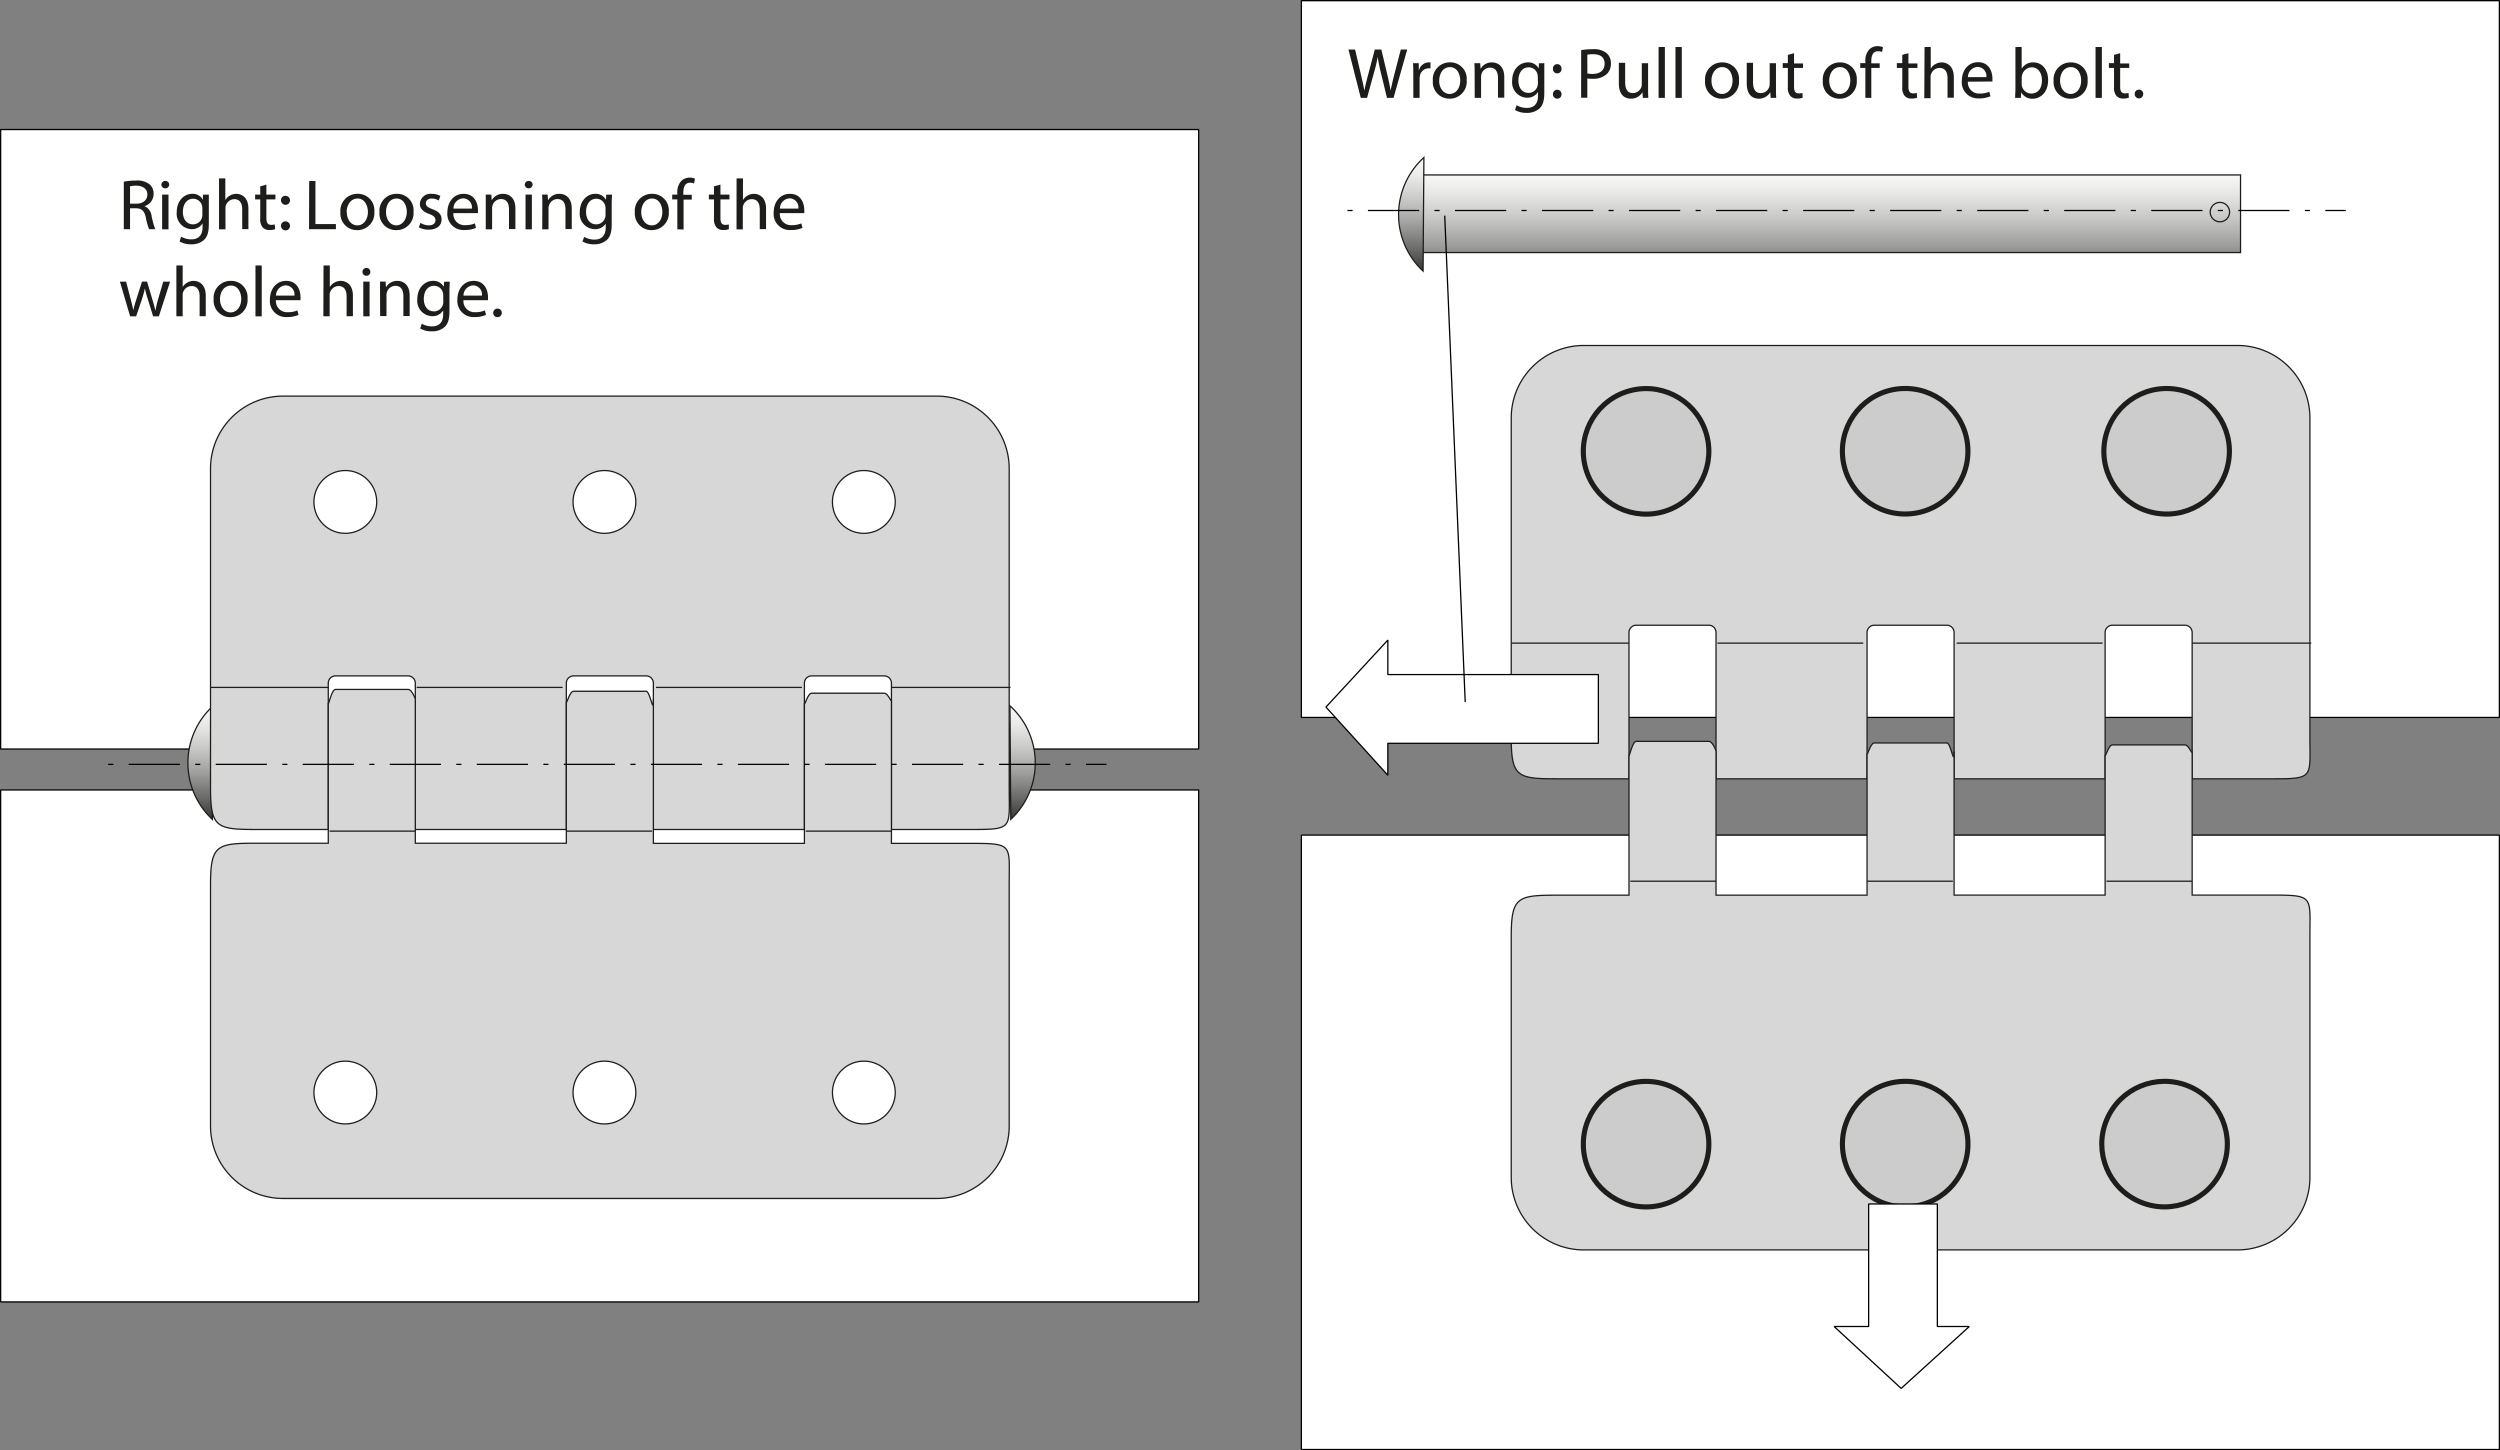
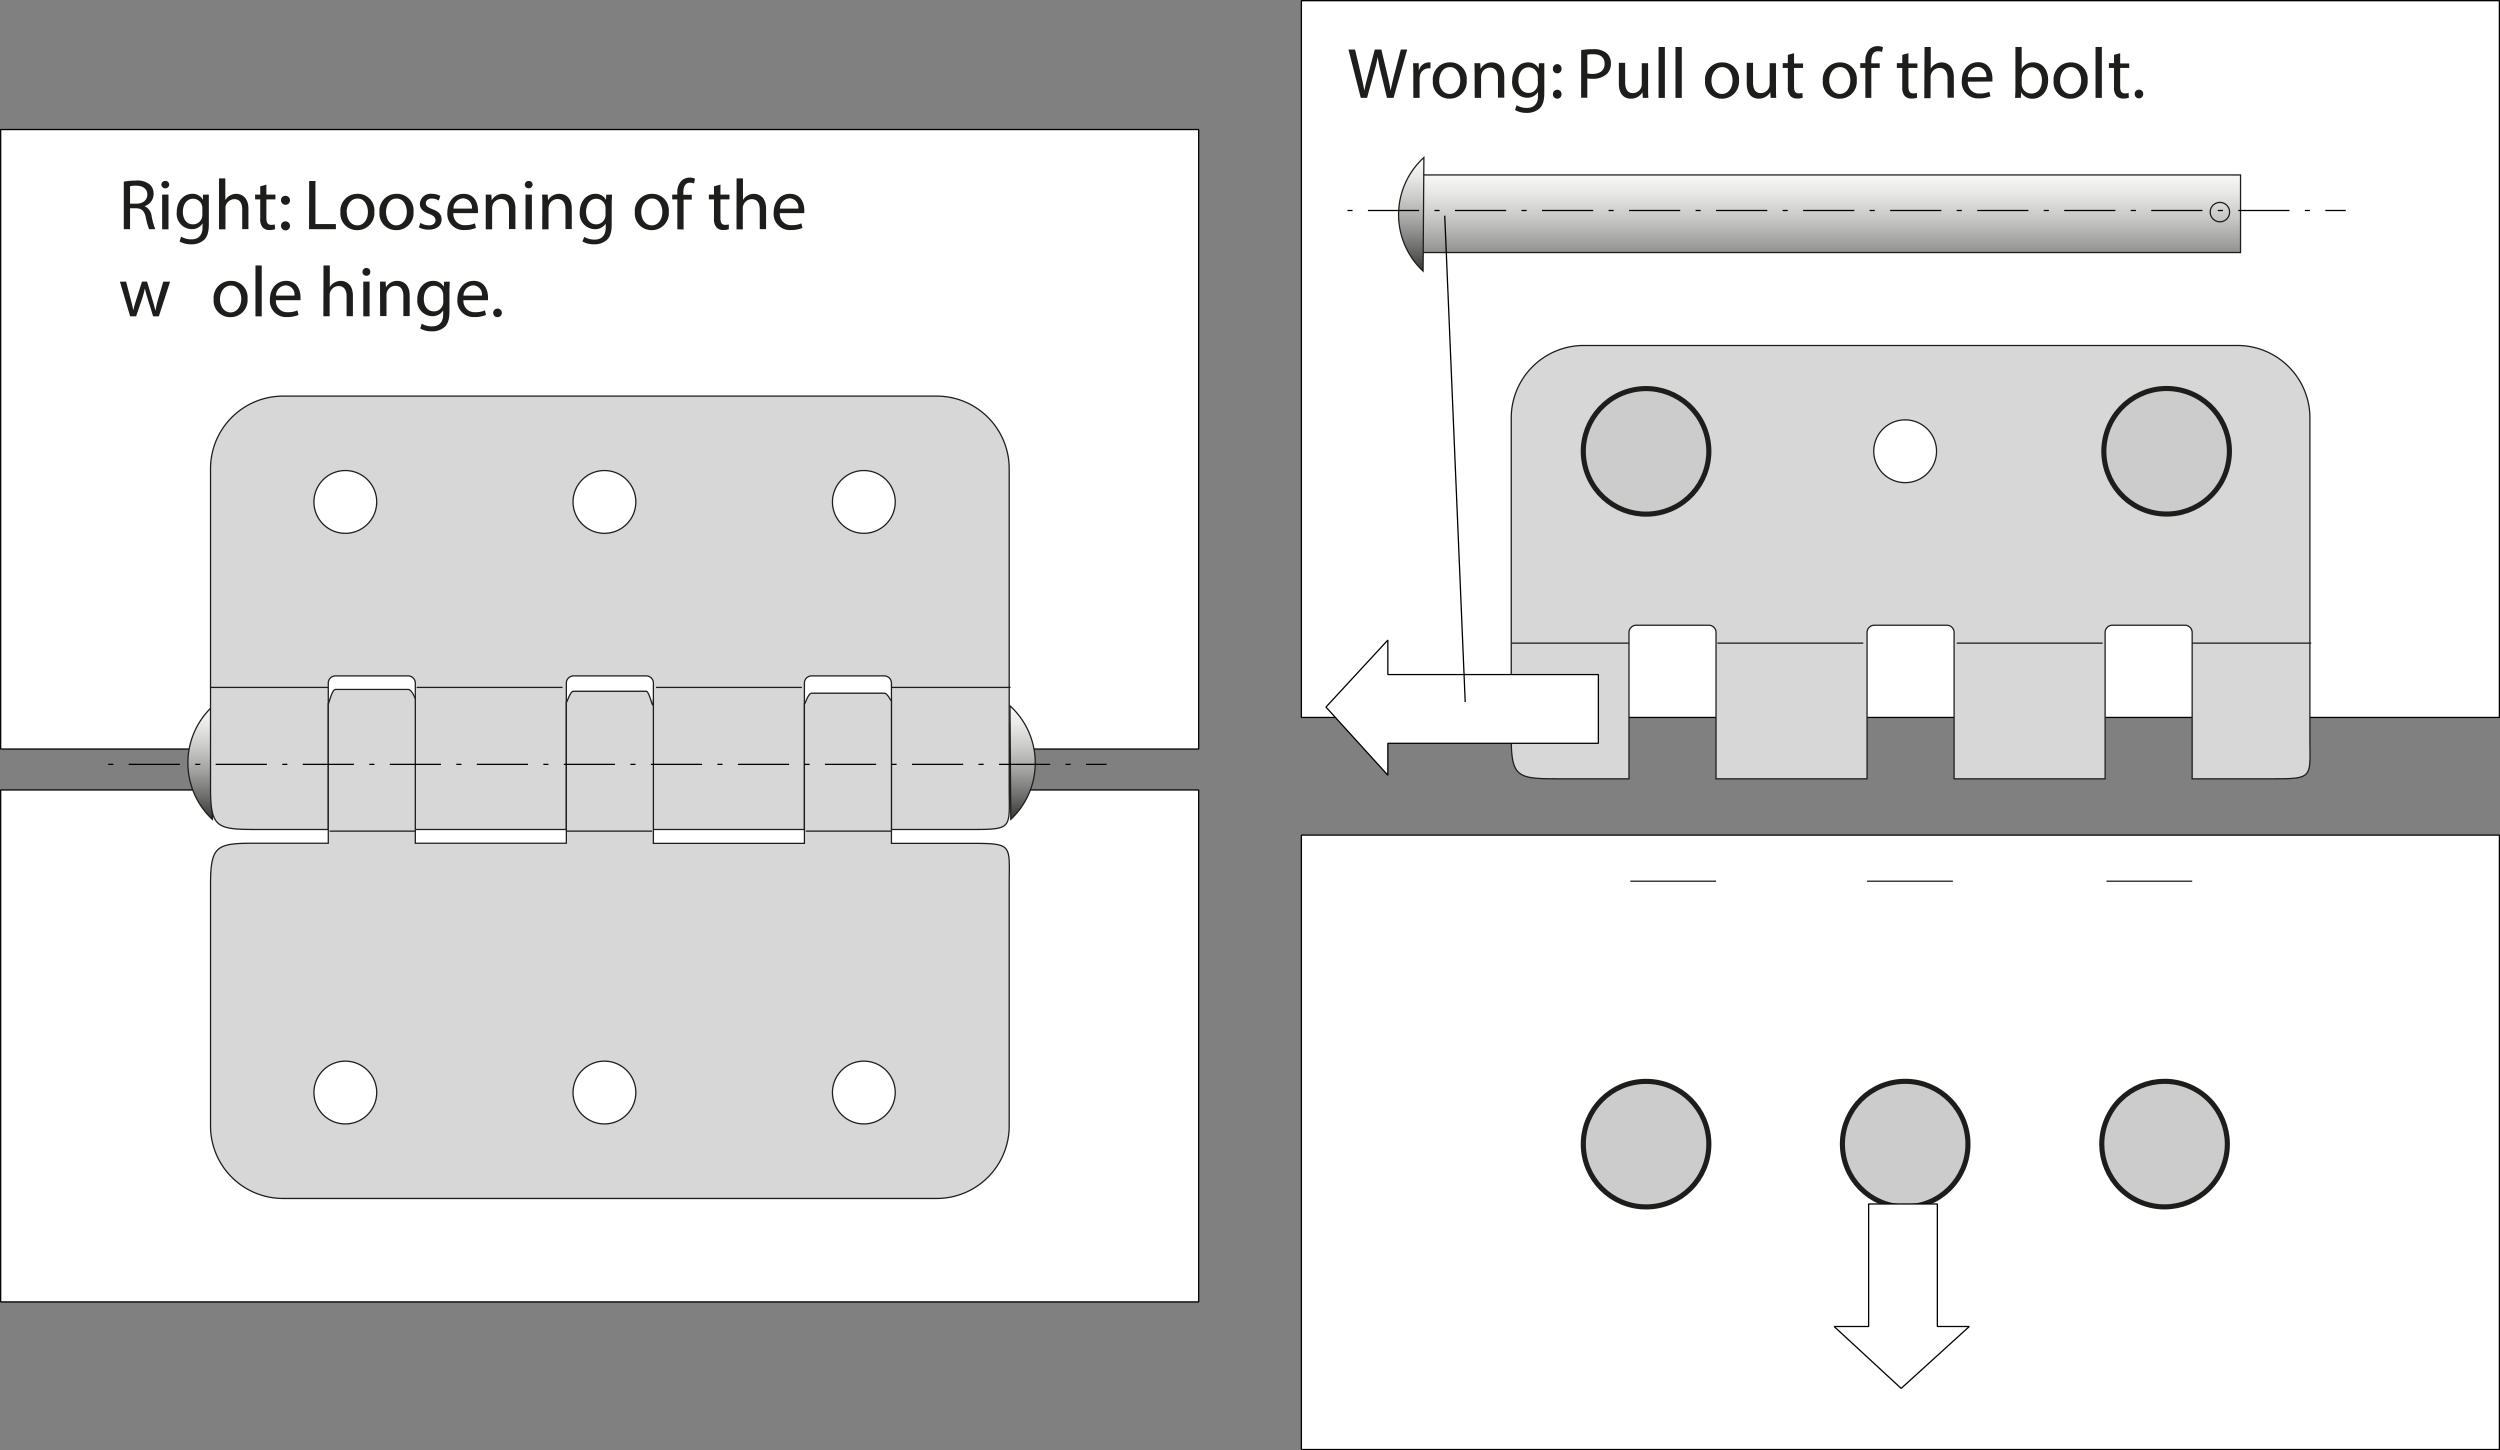
<svg xmlns="http://www.w3.org/2000/svg" xmlns:xlink="http://www.w3.org/1999/xlink" id="Ebene_1" data-name="Ebene 1" viewBox="0 0 488.31 283.25">
  <rect x="0" y="0" width="488.31" height="283.25" fill="#808080" stroke="none" />
  <defs>
    <style>.cls-1,.cls-2{fill:#fff;}.cls-1,.cls-7{stroke:#000;stroke-miterlimit:1;}.cls-1,.cls-10,.cls-2,.cls-3,.cls-4,.cls-5,.cls-6,.cls-7,.cls-9{stroke-width:0.25px;}.cls-10,.cls-11,.cls-2,.cls-3,.cls-4,.cls-5,.cls-6,.cls-9{stroke:#1d1d1b;}.cls-3{fill:url(#linear-gradient);}.cls-4{fill:url(#linear-gradient-2);}.cls-5{fill:#d7d7d7;}.cls-6,.cls-7{fill:none;}.cls-7{stroke-dasharray:1 3 10 3;}.cls-8{fill:#1d1d1b;}.cls-9{fill:url(#linear-gradient-3);}.cls-10{fill:url(#linear-gradient-4);}.cls-11{fill:#ccc;}</style>
    <linearGradient id="linear-gradient" x1="144.05" y1="176.57" x2="144.05" y2="202.74" gradientTransform="translate(-55 10.02)" gradientUnits="userSpaceOnUse">
      <stop offset="0" stop-color="#fff" />
      <stop offset="0.1" stop-color="#f9f9f9" />
      <stop offset="0.23" stop-color="#e7e7e6" />
      <stop offset="0.39" stop-color="#c9c9c8" />
      <stop offset="0.57" stop-color="#a0a09f" />
      <stop offset="0.76" stop-color="#6b6b6a" />
      <stop offset="0.96" stop-color="#2b2b29" />
      <stop offset="1" stop-color="#1d1d1b" />
    </linearGradient>
    <linearGradient id="linear-gradient-2" x1="304.62" y1="176.57" x2="304.62" y2="202.74" xlink:href="#linear-gradient" />
    <linearGradient id="linear-gradient-3" x1="208.44" y1="331" x2="208.44" y2="360" gradientTransform="translate(149.19 -299.88)" xlink:href="#linear-gradient" />
    <linearGradient id="linear-gradient-4" x1="126.47" y1="328.65" x2="126.47" y2="354.83" gradientTransform="translate(199.06 -249.15)" xlink:href="#linear-gradient" />
  </defs>
  <title>considerations-for-installation-of-a-hing</title>
  <rect class="cls-1" x="0.13" y="154.3" width="234" height="100" />
  <rect class="cls-1" x="0.13" y="25.3" width="234" height="121" />
  <rect class="cls-2" x="41.15" y="141.25" width="156" height="15.16" />
  <path class="cls-3" d="M91.52,188.59a15.08,15.08,0,0,0-.16,22.18Z" transform="translate(-49.88 -50.73)" />
  <path class="cls-4" d="M247.15,188.59a15.08,15.08,0,0,1,.16,22.18Z" transform="translate(-49.88 -50.73)" />
  <path class="cls-5" d="M247,204.58v-62.3a14.17,14.17,0,0,0-14.17-14.18H105.17A14.17,14.17,0,0,0,91,142.28v62.3c0,7.82,1.17,8.17,9,8.17h14V184.17a1.41,1.41,0,0,1,1.42-1.42h14.16a1.41,1.41,0,0,1,1.42,1.42v28.58h29.5V184.17a1.41,1.41,0,0,1,1.42-1.42h14.16a1.41,1.41,0,0,1,1.42,1.42v28.58H207V184.17a1.41,1.41,0,0,1,1.42-1.42h14.16a1.41,1.41,0,0,1,1.42,1.42v28.58h16C247.83,212.75,247,212.4,247,204.58Z" transform="translate(-49.88 -50.73)" />
  <path class="cls-2" d="M117.33,154.9a6.13,6.13,0,1,0-6.13-6.13A6.12,6.12,0,0,0,117.33,154.9Z" transform="translate(-49.88 -50.73)" />
  <path class="cls-2" d="M218.6,154.9a6.13,6.13,0,1,0-6.12-6.13A6.12,6.12,0,0,0,218.6,154.9Z" transform="translate(-49.88 -50.73)" />
  <path class="cls-2" d="M167.94,154.9a6.13,6.13,0,1,0-6.13-6.13A6.13,6.13,0,0,0,167.94,154.9Z" transform="translate(-49.88 -50.73)" />
  <path class="cls-5" d="M247,223.65v47a14.16,14.16,0,0,1-14.17,14.17H105.17A14.16,14.16,0,0,1,91,270.6v-47c0-7.83,1.17-8.17,9-8.17h14v-27.4c0,.79.63-2.64,1.42-2.64h14.16c.79,0,1.42,1.89,1.42,1.89v28.15h29.5V187.75c0,.78.63-2,1.42-2h14.16c.79,0,1.42,4.71,1.42,1.65v28.06H207v-27.4c0,.79.63-1.93,1.42-1.93h14.16c.79,0,1.42,2,1.42,1.27v28.06h16C247.83,215.48,247,215.82,247,223.65Z" transform="translate(-49.88 -50.73)" />
  <path class="cls-2" d="M117.33,258a6.13,6.13,0,1,1-6.13,6.12A6.12,6.12,0,0,1,117.33,258Z" transform="translate(-49.88 -50.73)" />
  <path class="cls-2" d="M218.6,258a6.13,6.13,0,1,1-6.12,6.12A6.12,6.12,0,0,1,218.6,258Z" transform="translate(-49.88 -50.73)" />
  <path class="cls-2" d="M167.94,258a6.13,6.13,0,1,1-6.13,6.12A6.13,6.13,0,0,1,167.94,258Z" transform="translate(-49.88 -50.73)" />
  <line class="cls-6" x1="41.13" y1="134.27" x2="64.13" y2="134.27" />
  <line class="cls-6" x1="81.38" y1="134.27" x2="109.88" y2="134.27" />
  <line class="cls-6" x1="128.13" y1="134.27" x2="156.63" y2="134.27" />
  <line class="cls-6" x1="174.13" y1="134.27" x2="197.38" y2="134.27" />
  <line class="cls-6" x1="64.38" y1="162.34" x2="81.13" y2="162.34" />
  <line class="cls-6" x1="110.63" y1="162.34" x2="127.38" y2="162.34" />
  <line class="cls-6" x1="157.38" y1="162.34" x2="174.13" y2="162.34" />
  <line class="cls-7" x1="21.13" y1="149.3" x2="216.13" y2="149.3" />
  <path class="cls-8" d="M74.06,86.21A12.37,12.37,0,0,1,76.4,86a3.89,3.89,0,0,1,2.74.77,2.36,2.36,0,0,1,.74,1.79A2.48,2.48,0,0,1,78.1,91v0a2.39,2.39,0,0,1,1.39,1.91,14.84,14.84,0,0,0,.72,2.59H79a12.86,12.86,0,0,1-.63-2.25c-.28-1.31-.78-1.8-1.89-1.84H75.28v4.09H74.06Zm1.22,4.3h1.25c1.3,0,2.13-.72,2.13-1.8S77.78,87,76.49,87a4.91,4.91,0,0,0-1.21.11Z" transform="translate(-49.88 -50.73)" />
  <path class="cls-8" d="M82.93,86.84a.77.77,0,0,1-1.53,0,.75.75,0,0,1,.77-.77A.73.73,0,0,1,82.93,86.84Zm-1.38,8.68V88.74h1.24v6.78Z" transform="translate(-49.88 -50.73)" />
  <path class="cls-8" d="M90.67,88.74c0,.49,0,1,0,1.86v3.94c0,1.56-.31,2.51-1,3.1a3.63,3.63,0,0,1-2.47.81,4.39,4.39,0,0,1-2.25-.56l.31-.94a3.81,3.81,0,0,0,2,.53c1.26,0,2.18-.66,2.18-2.37v-.75h0a2.41,2.41,0,0,1-2.15,1.13,3,3,0,0,1-2.89-3.3c0-2.3,1.5-3.6,3-3.6a2.26,2.26,0,0,1,2.12,1.17h0l0-1ZM89.4,91.42a1.91,1.91,0,0,0-.07-.56,1.79,1.79,0,0,0-1.73-1.31c-1.17,0-2,1-2,2.57,0,1.33.67,2.43,2,2.43a1.8,1.8,0,0,0,1.71-1.26,2.1,2.1,0,0,0,.1-.65Z" transform="translate(-49.88 -50.73)" />
  <path class="cls-8" d="M92.66,85.58h1.23v4.23h0a2.23,2.23,0,0,1,.88-.87,2.53,2.53,0,0,1,1.26-.35c.91,0,2.37.56,2.37,2.9v4H97.19V91.63c0-1.1-.4-2-1.56-2A1.79,1.79,0,0,0,94,90.84a1.51,1.51,0,0,0-.08.59v4.09H92.66Z" transform="translate(-49.88 -50.73)" />
  <path class="cls-8" d="M101.91,86.79v1.95h1.77v.94h-1.77v3.66c0,.84.24,1.31.93,1.31a2.82,2.82,0,0,0,.71-.08l.06.92a3,3,0,0,1-1.1.17,1.71,1.71,0,0,1-1.33-.52,2.49,2.49,0,0,1-.47-1.76v-3.7h-1v-.94h1V87.12Z" transform="translate(-49.88 -50.73)" />
  <path class="cls-8" d="M104.77,89.86a.82.82,0,0,1,.84-.88.88.88,0,1,1-.84.88Zm0,5a.83.83,0,0,1,.84-.89.88.88,0,1,1-.84.89Z" transform="translate(-49.88 -50.73)" />
  <path class="cls-8" d="M110.27,86.08h1.22V94.5h4v1h-5.25Z" transform="translate(-49.88 -50.73)" />
  <path class="cls-8" d="M123,92.08a3.32,3.32,0,0,1-3.38,3.6,3.23,3.23,0,0,1-3.25-3.49,3.31,3.31,0,0,1,3.37-3.6A3.21,3.21,0,0,1,123,92.08Zm-5.38.07c0,1.48.85,2.6,2.06,2.6s2.06-1.11,2.06-2.63c0-1.15-.58-2.61-2-2.61S117.59,90.86,117.59,92.15Z" transform="translate(-49.88 -50.73)" />
  <path class="cls-8" d="M130.65,92.08a3.31,3.31,0,0,1-3.37,3.6A3.22,3.22,0,0,1,124,92.19a3.31,3.31,0,0,1,3.36-3.6A3.2,3.2,0,0,1,130.65,92.08Zm-5.37.07c0,1.48.85,2.6,2,2.6s2.06-1.11,2.06-2.63c0-1.15-.57-2.61-2-2.61S125.28,90.86,125.28,92.15Z" transform="translate(-49.88 -50.73)" />
  <path class="cls-8" d="M132,94.26a3.2,3.2,0,0,0,1.62.49c.9,0,1.32-.45,1.32-1s-.35-.91-1.26-1.24c-1.22-.44-1.79-1.11-1.79-1.92a2.08,2.08,0,0,1,2.33-2,3.33,3.33,0,0,1,1.67.42l-.31.89a2.67,2.67,0,0,0-1.38-.39c-.73,0-1.14.42-1.14.93s.41.81,1.29,1.15c1.18.44,1.78,1,1.78,2,0,1.19-.92,2-2.54,2a3.87,3.87,0,0,1-1.9-.46Z" transform="translate(-49.88 -50.73)" />
  <path class="cls-8" d="M138.44,92.36a2.17,2.17,0,0,0,2.32,2.35,4.57,4.57,0,0,0,1.88-.35l.21.88a5.47,5.47,0,0,1-2.26.42,3.15,3.15,0,0,1-3.33-3.42c0-2,1.2-3.65,3.18-3.65,2.21,0,2.8,1.94,2.8,3.19,0,.25,0,.45,0,.58Zm3.61-.89a1.76,1.76,0,0,0-1.71-2,2,2,0,0,0-1.89,2Z" transform="translate(-49.88 -50.73)" />
  <path class="cls-8" d="M144.76,90.58c0-.7,0-1.28,0-1.84h1.09l.07,1.12h0a2.49,2.49,0,0,1,2.24-1.27c.94,0,2.39.56,2.39,2.88v4H149.3V91.61c0-1.09-.4-2-1.57-2a1.74,1.74,0,0,0-1.65,1.26,1.69,1.69,0,0,0-.08.58v4.07h-1.24Z" transform="translate(-49.88 -50.73)" />
  <path class="cls-8" d="M153.91,86.84a.77.77,0,0,1-1.53,0,.75.75,0,0,1,.77-.77A.73.73,0,0,1,153.91,86.84Zm-1.38,8.68V88.74h1.24v6.78Z" transform="translate(-49.88 -50.73)" />
  <path class="cls-8" d="M155.81,90.58c0-.7,0-1.28-.06-1.84h1.1l.07,1.12h0a2.51,2.51,0,0,1,2.25-1.27c.93,0,2.39.56,2.39,2.88v4h-1.23V91.61c0-1.09-.41-2-1.57-2a1.74,1.74,0,0,0-1.65,1.26,1.68,1.68,0,0,0-.09.58v4.07h-1.23Z" transform="translate(-49.88 -50.73)" />
  <path class="cls-8" d="M169.42,88.74c0,.49-.06,1-.06,1.86v3.94c0,1.56-.3,2.51-1,3.1a3.63,3.63,0,0,1-2.47.81,4.39,4.39,0,0,1-2.25-.56L164,97a3.84,3.84,0,0,0,2,.53c1.26,0,2.19-.66,2.19-2.37v-.75h0A2.43,2.43,0,0,1,166,95.49a3,3,0,0,1-2.88-3.3c0-2.3,1.5-3.6,3-3.6a2.26,2.26,0,0,1,2.12,1.17h0l.05-1Zm-1.27,2.68a1.91,1.91,0,0,0-.07-.56,1.79,1.79,0,0,0-1.73-1.31c-1.17,0-2,1-2,2.57,0,1.33.67,2.43,2,2.43a1.8,1.8,0,0,0,1.71-1.26,2.1,2.1,0,0,0,.1-.65Z" transform="translate(-49.88 -50.73)" />
  <path class="cls-8" d="M180.51,92.08a3.32,3.32,0,0,1-3.38,3.6,3.23,3.23,0,0,1-3.25-3.49,3.31,3.31,0,0,1,3.36-3.6A3.21,3.21,0,0,1,180.51,92.08Zm-5.38.07c0,1.48.85,2.6,2.06,2.6s2.06-1.11,2.06-2.63c0-1.15-.58-2.61-2-2.61S175.13,90.86,175.13,92.15Z" transform="translate(-49.88 -50.73)" />
  <path class="cls-8" d="M182.18,95.52V89.68h-1v-.94h1v-.32a3.19,3.19,0,0,1,.79-2.37,2.35,2.35,0,0,1,1.65-.63,2.79,2.79,0,0,1,1,.2l-.17.95a1.88,1.88,0,0,0-.78-.15c-1.05,0-1.32.92-1.32,2v.36H185v.94H183.4v5.84Z" transform="translate(-49.88 -50.73)" />
  <path class="cls-8" d="M190.6,86.79v1.95h1.76v.94H190.6v3.66c0,.84.24,1.31.92,1.31a2.91,2.91,0,0,0,.72-.08l0,.92a2.91,2.91,0,0,1-1.09.17,1.71,1.71,0,0,1-1.33-.52,2.49,2.49,0,0,1-.48-1.76v-3.7h-1v-.94h1V87.12Z" transform="translate(-49.88 -50.73)" />
  <path class="cls-8" d="M193.75,85.58H195v4.23h0a2.3,2.3,0,0,1,.88-.87,2.56,2.56,0,0,1,1.26-.35c.91,0,2.37.56,2.37,2.9v4h-1.23V91.63c0-1.1-.41-2-1.57-2a1.79,1.79,0,0,0-1.66,1.23,1.51,1.51,0,0,0-.08.59v4.09h-1.23Z" transform="translate(-49.88 -50.73)" />
  <path class="cls-8" d="M202.2,92.36a2.18,2.18,0,0,0,2.33,2.35,4.61,4.61,0,0,0,1.88-.35l.21.88a5.47,5.47,0,0,1-2.26.42A3.14,3.14,0,0,1,201,92.24c0-2,1.2-3.65,3.18-3.65,2.21,0,2.8,1.94,2.8,3.19,0,.25,0,.45,0,.58Zm3.62-.89a1.76,1.76,0,0,0-1.71-2,2,2,0,0,0-1.89,2Z" transform="translate(-49.88 -50.73)" />
  <path class="cls-8" d="M74.51,105.74l.9,3.45c.2.75.38,1.45.5,2.15h0c.15-.68.37-1.41.6-2.14l1.1-3.46h1l1,3.39c.25.81.45,1.53.6,2.21h.05a20.48,20.48,0,0,1,.51-2.19l1-3.41H83.1l-2.19,6.78H79.79l-1-3.23a22.83,22.83,0,0,1-.61-2.23h0a20.29,20.29,0,0,1-.62,2.24l-1.09,3.22H75.3l-2-6.78Z" transform="translate(-49.88 -50.73)" />
-   <path class="cls-8" d="M84.33,102.58h1.23v4.23h0a2.23,2.23,0,0,1,.88-.87,2.53,2.53,0,0,1,1.26-.35c.91,0,2.37.56,2.37,2.9v4H88.87v-3.89c0-1.1-.41-2-1.57-2a1.79,1.79,0,0,0-1.66,1.23,1.51,1.51,0,0,0-.08.59v4.09H84.33Z" transform="translate(-49.88 -50.73)" />
  <path class="cls-8" d="M98.23,109.08a3.32,3.32,0,0,1-3.37,3.6,3.22,3.22,0,0,1-3.25-3.49,3.31,3.31,0,0,1,3.36-3.6A3.2,3.2,0,0,1,98.23,109.08Zm-5.38.07c0,1.48.86,2.6,2.06,2.6S97,110.64,97,109.12c0-1.15-.57-2.61-2-2.61S92.85,107.86,92.85,109.15Z" transform="translate(-49.88 -50.73)" />
  <path class="cls-8" d="M99.78,102.58H101v9.94H99.78Z" transform="translate(-49.88 -50.73)" />
  <path class="cls-8" d="M103.77,109.36a2.18,2.18,0,0,0,2.33,2.35,4.52,4.52,0,0,0,1.87-.35l.22.88a5.47,5.47,0,0,1-2.26.42,3.14,3.14,0,0,1-3.33-3.42c0-2,1.2-3.65,3.18-3.65,2.21,0,2.8,1.94,2.8,3.19,0,.25,0,.45,0,.58Zm3.62-.89a1.76,1.76,0,0,0-1.71-2,2,2,0,0,0-1.89,2Z" transform="translate(-49.88 -50.73)" />
  <path class="cls-8" d="M113.07,102.58h1.23v4.23h0a2.23,2.23,0,0,1,.88-.87,2.56,2.56,0,0,1,1.26-.35c.91,0,2.37.56,2.37,2.9v4h-1.23v-3.89c0-1.1-.41-2-1.57-2a1.79,1.79,0,0,0-1.66,1.23,1.51,1.51,0,0,0-.08.59v4.09h-1.23Z" transform="translate(-49.88 -50.73)" />
  <path class="cls-8" d="M122.21,103.84a.72.72,0,0,1-.78.75.73.73,0,0,1-.75-.75.75.75,0,0,1,.77-.77A.73.73,0,0,1,122.21,103.84Zm-1.37,8.68v-6.78h1.23v6.78Z" transform="translate(-49.88 -50.73)" />
  <path class="cls-8" d="M124.11,107.58c0-.7,0-1.28,0-1.84h1.09l.07,1.12h0a2.49,2.49,0,0,1,2.24-1.27c.94,0,2.39.56,2.39,2.88v4h-1.23v-3.91c0-1.09-.4-2-1.57-2a1.74,1.74,0,0,0-1.65,1.26,1.69,1.69,0,0,0-.08.58v4.07h-1.24Z" transform="translate(-49.88 -50.73)" />
  <path class="cls-8" d="M137.72,105.74c0,.49-.05,1-.05,1.86v3.94c0,1.56-.31,2.51-1,3.1a3.62,3.62,0,0,1-2.46.81,4.43,4.43,0,0,1-2.26-.56l.31-.94a3.84,3.84,0,0,0,2,.53c1.26,0,2.18-.66,2.18-2.37v-.75h0a2.43,2.43,0,0,1-2.16,1.13,3,3,0,0,1-2.89-3.3c0-2.3,1.5-3.6,3.06-3.6a2.25,2.25,0,0,1,2.11,1.17h0l.06-1Zm-1.27,2.68a1.62,1.62,0,0,0-.07-.56,1.77,1.77,0,0,0-1.72-1.31c-1.18,0-2,1-2,2.57,0,1.33.67,2.43,2,2.43a1.79,1.79,0,0,0,1.71-1.26,2.1,2.1,0,0,0,.1-.65Z" transform="translate(-49.88 -50.73)" />
  <path class="cls-8" d="M140.4,109.36a2.17,2.17,0,0,0,2.32,2.35,4.57,4.57,0,0,0,1.88-.35l.21.88a5.47,5.47,0,0,1-2.26.42,3.15,3.15,0,0,1-3.33-3.42c0-2,1.2-3.65,3.18-3.65,2.21,0,2.8,1.94,2.8,3.19,0,.25,0,.45,0,.58Zm3.61-.89a1.76,1.76,0,0,0-1.71-2,2,2,0,0,0-1.89,2Z" transform="translate(-49.88 -50.73)" />
  <path class="cls-8" d="M146.22,111.79a.84.84,0,1,1,.83.89A.82.82,0,0,1,146.22,111.79Z" transform="translate(-49.88 -50.73)" />
  <rect class="cls-1" x="254.19" y="0.13" width="234" height="140" />
  <rect class="cls-1" x="254.19" y="163.12" width="234" height="120" />
  <path class="cls-5" d="M501.06,194.68v-62.3a14.16,14.16,0,0,0-14.17-14.17H359.24a14.17,14.17,0,0,0-14.18,14.17v62.3c0,7.83,1.17,8.17,9,8.17h14V174.27a1.43,1.43,0,0,1,1.42-1.42h14.17a1.42,1.42,0,0,1,1.41,1.42v28.58h29.5V174.27a1.43,1.43,0,0,1,1.42-1.42h14.17a1.42,1.42,0,0,1,1.41,1.42v28.58h29.5V174.27a1.43,1.43,0,0,1,1.42-1.42h14.17a1.42,1.42,0,0,1,1.41,1.42v28.58h16C501.89,202.85,501.06,202.51,501.06,194.68Z" transform="translate(-49.88 -50.73)" />
  <path class="cls-2" d="M371.4,145a6.13,6.13,0,1,0-6.13-6.13A6.12,6.12,0,0,0,371.4,145Z" transform="translate(-49.88 -50.73)" />
  <path class="cls-2" d="M472.67,145a6.13,6.13,0,1,0-6.13-6.13A6.12,6.12,0,0,0,472.67,145Z" transform="translate(-49.88 -50.73)" />
  <path class="cls-2" d="M422,145a6.13,6.13,0,1,0-6.13-6.13A6.13,6.13,0,0,0,422,145Z" transform="translate(-49.88 -50.73)" />
-   <path class="cls-5" d="M501.06,233.75V280.7a14.16,14.16,0,0,1-14.17,14.17H359.24a14.17,14.17,0,0,1-14.18-14.17V233.75c0-7.82,1.17-8.17,9-8.17h14v-27.4c0,.79.64-2.64,1.42-2.64h14.17c.78,0,1.41,1.89,1.41,1.89v28.15h29.5V197.85c0,.78.64-2,1.42-2h14.17c.78,0,1.41,4.71,1.41,1.65v28.06h29.5v-27.4c0,.79.64-1.93,1.42-1.93h14.17c.78,0,1.41,2.05,1.41,1.27v28.06h16C501.89,225.58,501.06,225.93,501.06,233.75Z" transform="translate(-49.88 -50.73)" />
  <circle class="cls-2" cx="321.52" cy="223.48" r="6.13" />
  <path class="cls-2" d="M472.67,268.08a6.13,6.13,0,1,1-6.13,6.12A6.12,6.12,0,0,1,472.67,268.08Z" transform="translate(-49.88 -50.73)" />
  <circle class="cls-2" cx="422" cy="274.2" r="6.13" transform="translate(-72.89 -11.54) rotate(-5.18)" />
  <rect class="cls-9" x="277.63" y="34.17" width="160" height="15.16" />
  <path class="cls-10" d="M328,81.5a15.08,15.08,0,0,0-.16,22.18Z" transform="translate(-49.88 -50.73)" />
  <path class="cls-6" d="M483.48,94.05a1.89,1.89,0,1,0-1.89-1.89A1.89,1.89,0,0,0,483.48,94.05Z" transform="translate(-49.88 -50.73)" />
  <line class="cls-6" x1="295.19" y1="125.62" x2="318.19" y2="125.62" />
  <line class="cls-6" x1="335.44" y1="125.62" x2="363.94" y2="125.62" />
  <line class="cls-6" x1="382.19" y1="125.62" x2="410.69" y2="125.62" />
  <line class="cls-6" x1="428.19" y1="125.62" x2="451.44" y2="125.62" />
  <line class="cls-6" x1="318.44" y1="172.12" x2="335.19" y2="172.12" />
  <line class="cls-6" x1="364.69" y1="172.12" x2="381.44" y2="172.12" />
  <line class="cls-6" x1="411.44" y1="172.12" x2="428.19" y2="172.12" />
  <polygon class="cls-1" points="258.99 138.11 271.08 151.42 271.08 145.18 312.2 145.18 312.2 131.76 271.08 131.76 271.08 125.02 258.99 138.11" />
  <line class="cls-1" x1="282.19" y1="42.12" x2="286.19" y2="137.12" />
  <line class="cls-7" x1="263.19" y1="41.12" x2="458.19" y2="41.12" />
  <path class="cls-8" d="M315.67,69.85l-2.4-9.44h1.29l1.12,4.78c.28,1.17.53,2.35.7,3.26h0c.15-.94.45-2.06.77-3.28l1.26-4.76h1.28l1.14,4.79c.27,1.12.52,2.24.66,3.24h0c.2-1,.46-2.09.76-3.27l1.24-4.76h1.25l-2.67,9.44h-1.28l-1.19-4.92a30.49,30.49,0,0,1-.62-3.08h0a29.45,29.45,0,0,1-.73,3.08l-1.35,4.92Z" transform="translate(-49.88 -50.73)" />
  <path class="cls-8" d="M325.93,65.19c0-.8,0-1.49-.06-2.12H327l0,1.33h.06a2,2,0,0,1,1.88-1.48,1.25,1.25,0,0,1,.35,0v1.16a1.82,1.82,0,0,0-.42,0,1.74,1.74,0,0,0-1.66,1.58,4.83,4.83,0,0,0-.05.58v3.61h-1.22Z" transform="translate(-49.88 -50.73)" />
  <path class="cls-8" d="M336.36,66.41A3.31,3.31,0,0,1,333,70a3.22,3.22,0,0,1-3.25-3.49,3.31,3.31,0,0,1,3.36-3.6A3.2,3.2,0,0,1,336.36,66.41Zm-5.38.06c0,1.49.86,2.61,2.06,2.61s2.06-1.11,2.06-2.63c0-1.15-.57-2.61-2-2.61S331,65.19,331,66.47Z" transform="translate(-49.88 -50.73)" />
  <path class="cls-8" d="M337.91,64.91c0-.7,0-1.28-.05-1.84H339l.07,1.12h0a2.49,2.49,0,0,1,2.24-1.27c.94,0,2.39.56,2.39,2.88v4h-1.23V65.94c0-1.09-.41-2-1.57-2a1.74,1.74,0,0,0-1.65,1.26,1.64,1.64,0,0,0-.08.57v4.08h-1.24Z" transform="translate(-49.88 -50.73)" />
  <path class="cls-8" d="M351.52,63.07c0,.49,0,1,0,1.86v3.94c0,1.56-.31,2.51-1,3.1a3.62,3.62,0,0,1-2.46.81,4.43,4.43,0,0,1-2.26-.56l.31-.94a3.84,3.84,0,0,0,2,.53c1.26,0,2.18-.66,2.18-2.37v-.75h0a2.43,2.43,0,0,1-2.16,1.13,3,3,0,0,1-2.89-3.3c0-2.3,1.5-3.6,3.06-3.6a2.25,2.25,0,0,1,2.11,1.17h0l.06-1Zm-1.27,2.68a1.62,1.62,0,0,0-.07-.56,1.77,1.77,0,0,0-1.72-1.31c-1.18,0-2,1-2,2.57,0,1.33.67,2.43,2,2.43a1.8,1.8,0,0,0,1.71-1.26,2.1,2.1,0,0,0,.1-.65Z" transform="translate(-49.88 -50.73)" />
  <path class="cls-8" d="M353.21,64.19a.84.84,0,1,1,1.67,0,.82.82,0,0,1-.84.87A.83.83,0,0,1,353.21,64.19Zm0,5a.84.84,0,1,1,1.67,0A.82.82,0,0,1,354,70,.83.83,0,0,1,353.21,69.14Z" transform="translate(-49.88 -50.73)" />
  <path class="cls-8" d="M358.72,60.52a13.89,13.89,0,0,1,2.34-.18,3.89,3.89,0,0,1,2.64.78,2.55,2.55,0,0,1,.83,2,2.78,2.78,0,0,1-.73,2,3.91,3.91,0,0,1-2.88,1,4.27,4.27,0,0,1-1-.08v3.78h-1.21Zm1.21,4.55a4.15,4.15,0,0,0,1,.1c1.47,0,2.37-.71,2.37-2s-.88-1.85-2.23-1.85a5.77,5.77,0,0,0-1.15.09Z" transform="translate(-49.88 -50.73)" />
  <path class="cls-8" d="M371.79,68c0,.7,0,1.32.06,1.85h-1.09l-.07-1.11h0A2.55,2.55,0,0,1,368.42,70c-1.07,0-2.34-.59-2.34-3v-4h1.23v3.76c0,1.28.4,2.15,1.52,2.15a1.73,1.73,0,0,0,1.73-1.75V63.07h1.23Z" transform="translate(-49.88 -50.73)" />
  <path class="cls-8" d="M373.84,59.91h1.23v9.94h-1.23Z" transform="translate(-49.88 -50.73)" />
  <path class="cls-8" d="M377.14,59.91h1.23v9.94h-1.23Z" transform="translate(-49.88 -50.73)" />
  <path class="cls-8" d="M389.55,66.41a3.32,3.32,0,0,1-3.38,3.6,3.23,3.23,0,0,1-3.25-3.49,3.31,3.31,0,0,1,3.36-3.6A3.21,3.21,0,0,1,389.55,66.41Zm-5.38.06c0,1.49.85,2.61,2.06,2.61s2.06-1.11,2.06-2.63c0-1.15-.58-2.61-2-2.61S384.17,65.19,384.17,66.47Z" transform="translate(-49.88 -50.73)" />
  <path class="cls-8" d="M396.77,68c0,.7,0,1.32.06,1.85h-1.1l-.07-1.11h0A2.56,2.56,0,0,1,393.4,70c-1.07,0-2.34-.59-2.34-3v-4h1.23v3.76c0,1.28.39,2.15,1.51,2.15a1.73,1.73,0,0,0,1.74-1.75V63.07h1.23Z" transform="translate(-49.88 -50.73)" />
  <path class="cls-8" d="M400.3,61.12v2h1.76V64H400.3v3.66c0,.84.23,1.31.92,1.31a3,3,0,0,0,.72-.08l.05.92a3,3,0,0,1-1.09.17,1.68,1.68,0,0,1-1.33-.52,2.49,2.49,0,0,1-.48-1.76V64h-1v-.94h1V61.45Z" transform="translate(-49.88 -50.73)" />
  <path class="cls-8" d="M412.55,66.41a3.32,3.32,0,0,1-3.38,3.6,3.23,3.23,0,0,1-3.25-3.49,3.31,3.31,0,0,1,3.37-3.6A3.21,3.21,0,0,1,412.55,66.41Zm-5.38.06c0,1.49.85,2.61,2.06,2.61s2.06-1.11,2.06-2.63c0-1.15-.58-2.61-2-2.61S407.17,65.19,407.17,66.47Z" transform="translate(-49.88 -50.73)" />
  <path class="cls-8" d="M414.23,69.85V64h-1v-.94h1v-.32a3.23,3.23,0,0,1,.78-2.37,2.35,2.35,0,0,1,1.65-.63,2.75,2.75,0,0,1,1,.2l-.16.95a2,2,0,0,0-.79-.15c-1.05,0-1.32.92-1.32,2v.36h1.64V64h-1.64v5.84Z" transform="translate(-49.88 -50.73)" />
  <path class="cls-8" d="M422.64,61.12v2h1.76V64h-1.76v3.66c0,.84.24,1.31.92,1.31a2.85,2.85,0,0,0,.72-.08l.05.92a2.91,2.91,0,0,1-1.09.17,1.71,1.71,0,0,1-1.33-.52,2.49,2.49,0,0,1-.47-1.76V64h-1.06v-.94h1.06V61.45Z" transform="translate(-49.88 -50.73)" />
  <path class="cls-8" d="M425.79,59.91H427v4.23h0a2.3,2.3,0,0,1,.88-.87,2.56,2.56,0,0,1,1.26-.35c.91,0,2.37.56,2.37,2.9v4h-1.23V66c0-1.1-.41-2-1.57-2a1.76,1.76,0,0,0-1.65,1.23,1.5,1.5,0,0,0-.09.59v4.09h-1.23Z" transform="translate(-49.88 -50.73)" />
  <path class="cls-8" d="M434.25,66.69A2.17,2.17,0,0,0,436.57,69a4.57,4.57,0,0,0,1.88-.35l.21.88a5.47,5.47,0,0,1-2.26.42,3.15,3.15,0,0,1-3.33-3.42c0-2,1.2-3.65,3.18-3.65,2.21,0,2.8,1.94,2.8,3.19,0,.25,0,.45,0,.58Zm3.61-.89a1.76,1.76,0,0,0-1.71-2,2,2,0,0,0-1.89,2Z" transform="translate(-49.88 -50.73)" />
  <path class="cls-8" d="M443.48,69.85c0-.46.06-1.15.06-1.75V59.91h1.22v4.25h0a2.53,2.53,0,0,1,2.31-1.24c1.68,0,2.87,1.4,2.86,3.46,0,2.42-1.53,3.63-3,3.63a2.41,2.41,0,0,1-2.27-1.28h0l-.06,1.12Zm1.28-2.72a2.13,2.13,0,0,0,.06.45A1.88,1.88,0,0,0,446.66,69c1.29,0,2.06-1,2.06-2.6,0-1.36-.7-2.52-2-2.52a2,2,0,0,0-1.88,1.51,2.32,2.32,0,0,0-.07.5Z" transform="translate(-49.88 -50.73)" />
  <path class="cls-8" d="M457.64,66.41a3.31,3.31,0,0,1-3.37,3.6A3.22,3.22,0,0,1,451,66.52a3.31,3.31,0,0,1,3.36-3.6A3.2,3.2,0,0,1,457.64,66.41Zm-5.38.06c0,1.49.86,2.61,2.06,2.61s2.06-1.11,2.06-2.63c0-1.15-.57-2.61-2-2.61S452.26,65.19,452.26,66.47Z" transform="translate(-49.88 -50.73)" />
  <path class="cls-8" d="M459.19,59.91h1.23v9.94h-1.23Z" transform="translate(-49.88 -50.73)" />
  <path class="cls-8" d="M464,61.12v2h1.77V64H464v3.66c0,.84.24,1.31.93,1.31a2.82,2.82,0,0,0,.71-.08l.06.92a3,3,0,0,1-1.1.17,1.71,1.71,0,0,1-1.33-.52,2.49,2.49,0,0,1-.47-1.76V64h-1v-.94h1V61.45Z" transform="translate(-49.88 -50.73)" />
  <path class="cls-8" d="M466.84,69.12a.82.82,0,0,1,.84-.88.81.81,0,0,1,.82.88.83.83,0,1,1-1.66,0Z" transform="translate(-49.88 -50.73)" />
  <circle class="cls-11" cx="371.4" cy="138.87" r="12.26" transform="translate(-71.85 38.32) rotate(-13.28)" />
-   <circle class="cls-11" cx="422" cy="138.87" r="12.26" transform="translate(-60.48 -12.97) rotate(-5.06)" />
  <circle class="cls-11" cx="473.06" cy="138.87" r="12.26" transform="translate(211.72 533.51) rotate(-80.96)" />
  <circle class="cls-11" cx="321.52" cy="223.48" r="12.26" />
  <circle class="cls-11" cx="422" cy="274.2" r="12.26" transform="translate(-72.41 -12.44) rotate(-5.06)" />
  <circle class="cls-11" cx="472.67" cy="274.2" r="12.26" transform="translate(-11.42 555.23) rotate(-67.5)" />
  <polygon class="cls-1" points="371.34 271.19 384.65 259.1 378.41 259.1 378.41 235.16 364.99 235.16 364.99 259.1 358.25 259.1 371.34 271.19" />
</svg>